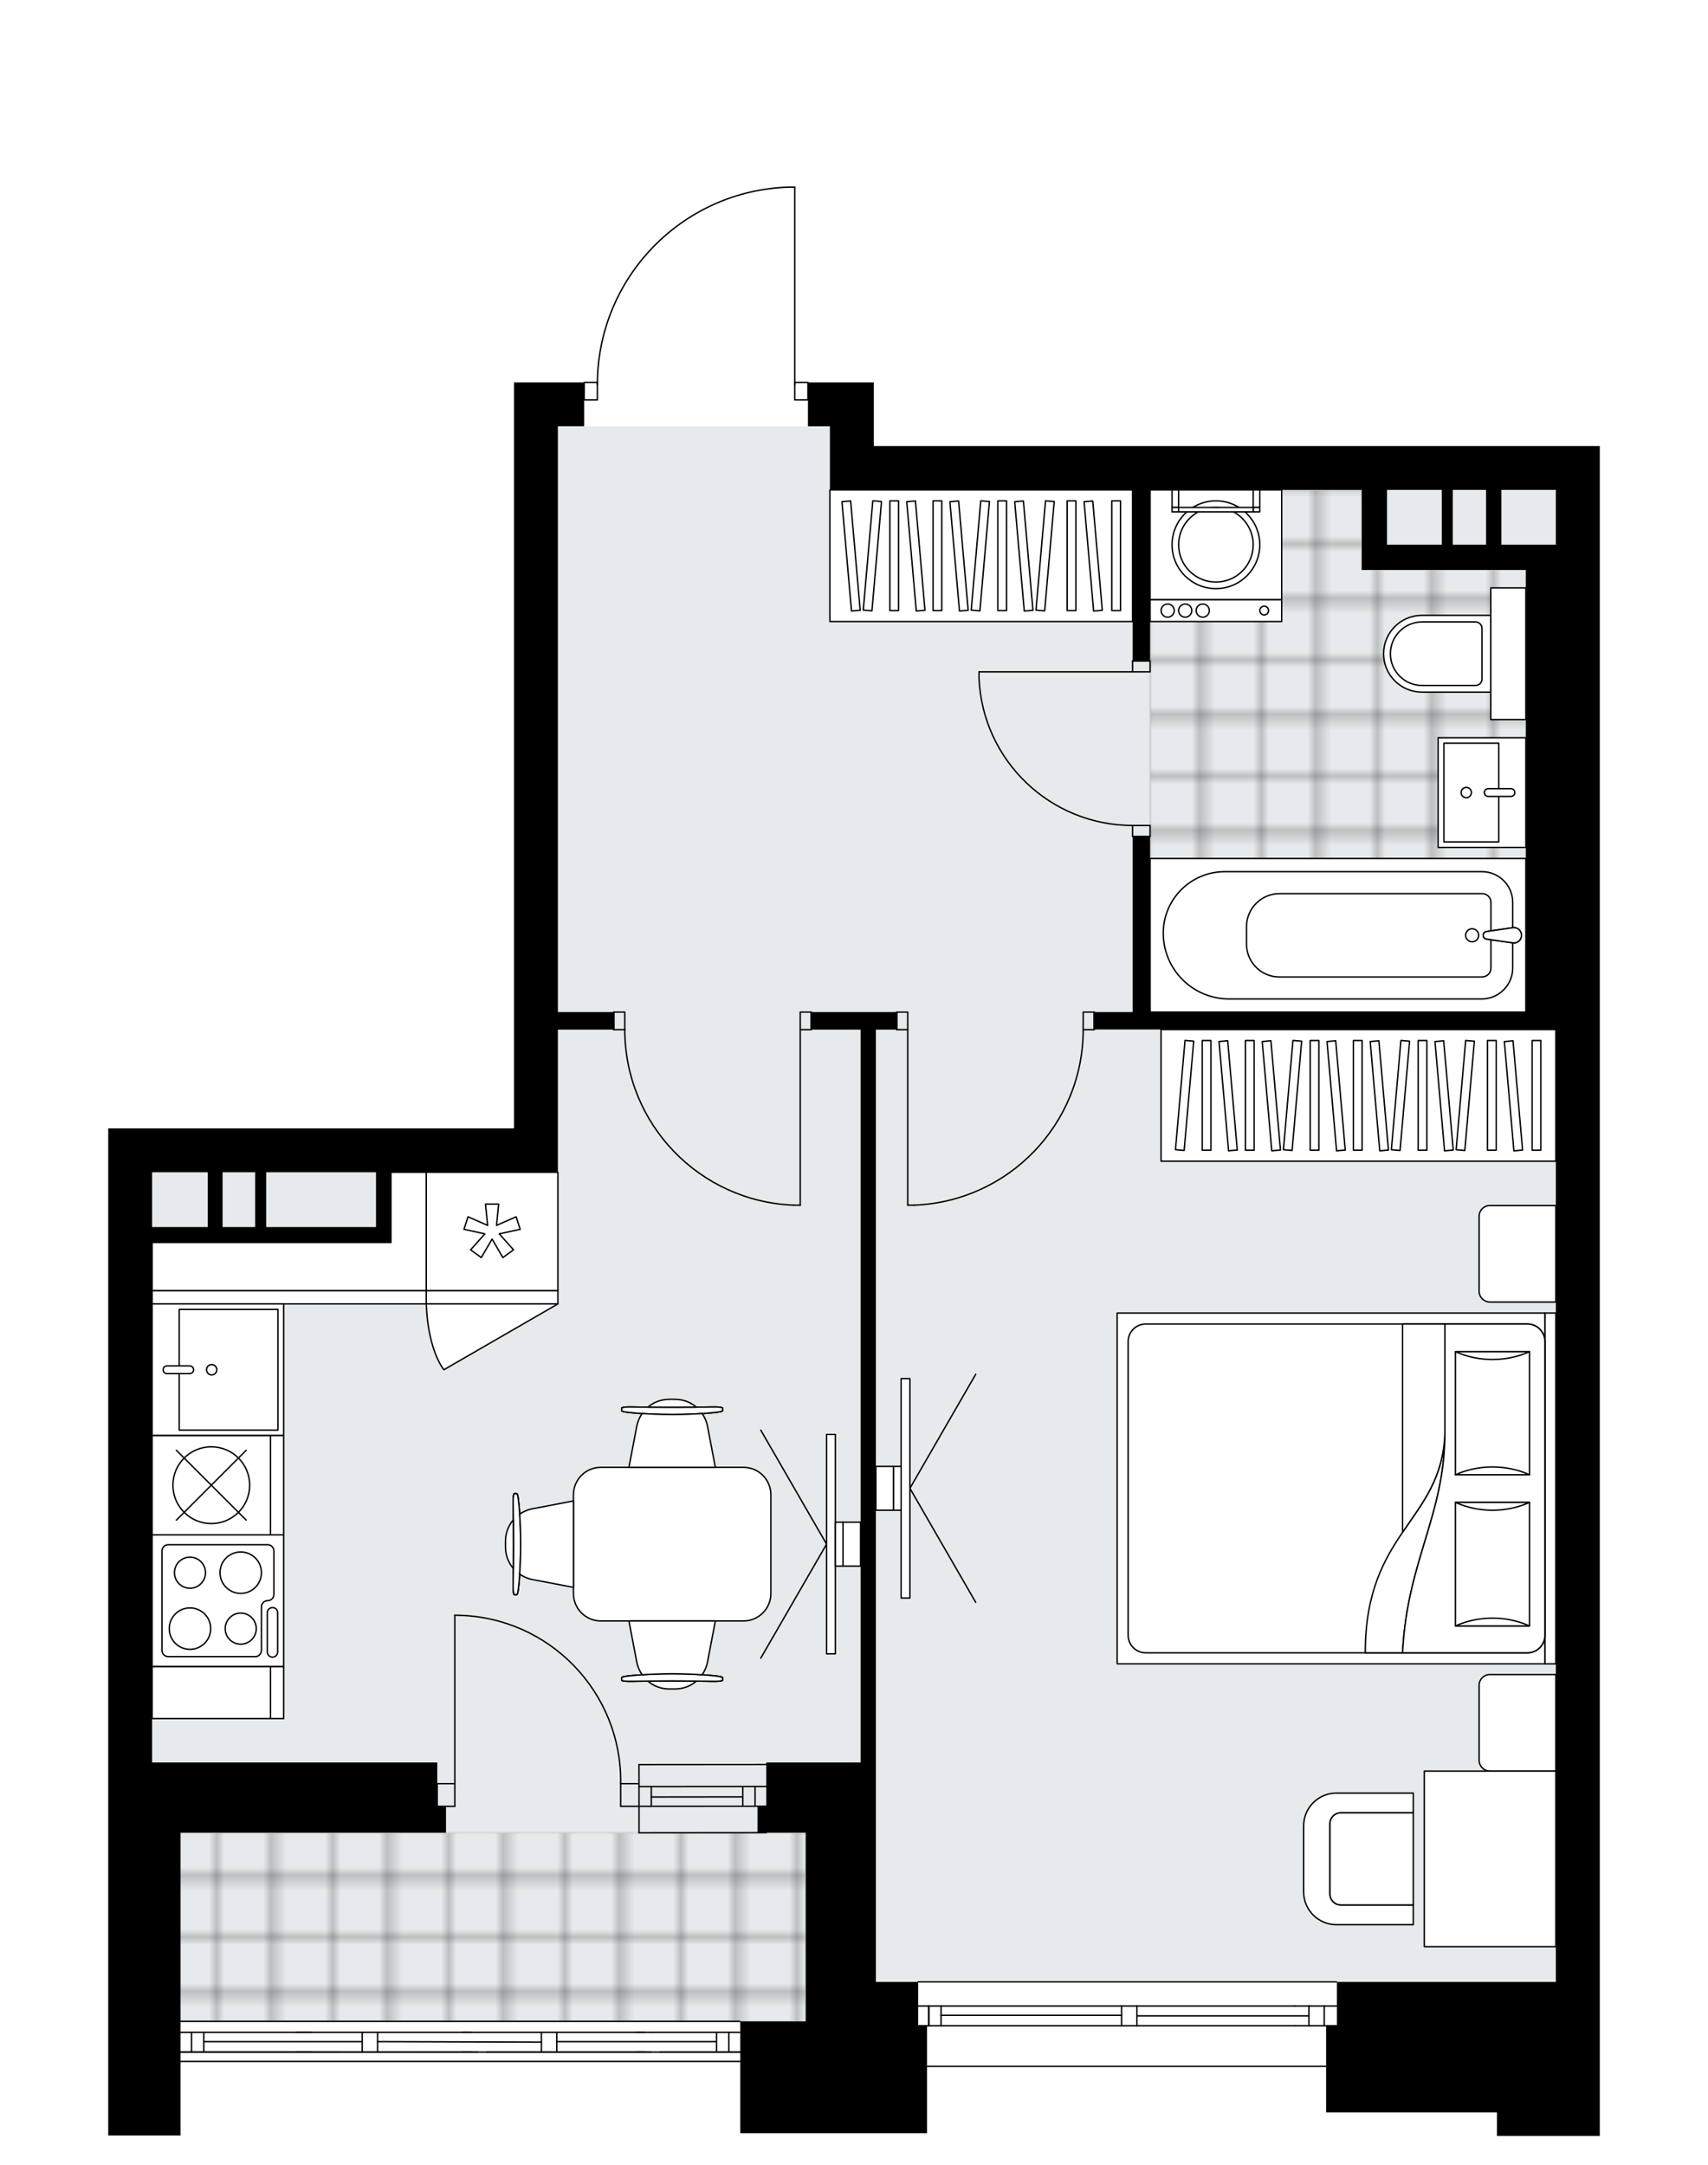
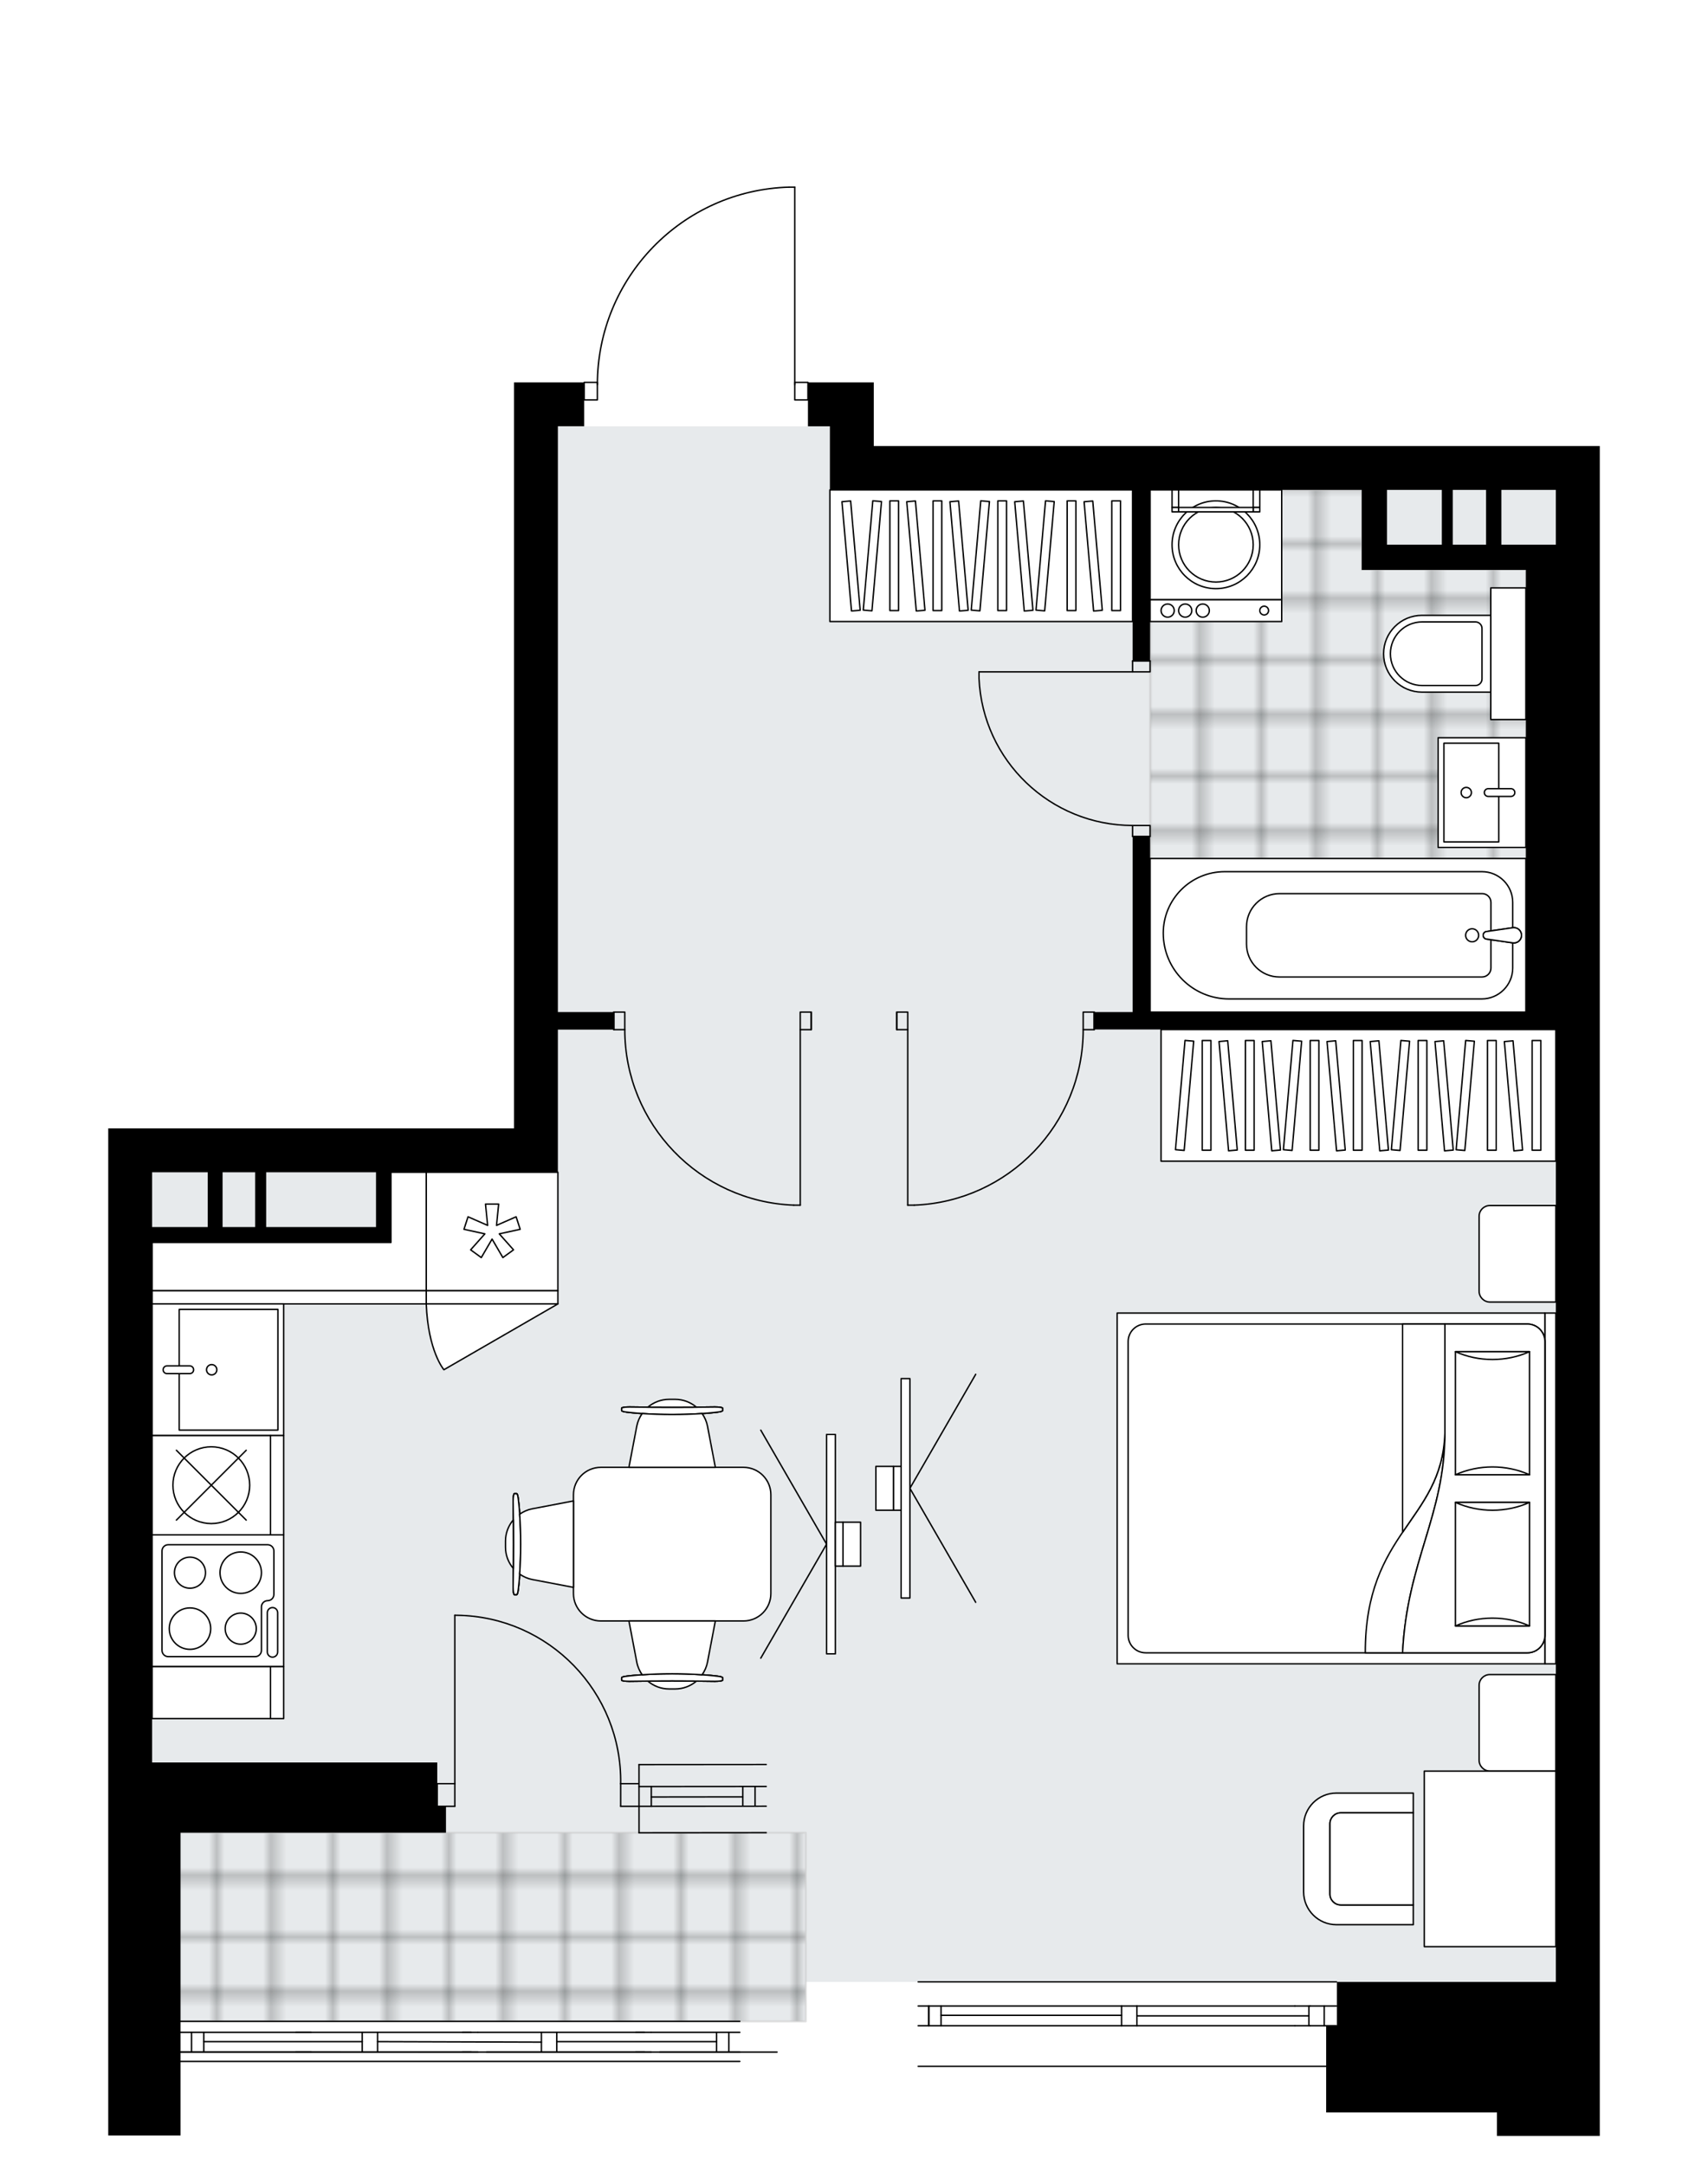
<svg xmlns="http://www.w3.org/2000/svg" xmlns:xlink="http://www.w3.org/1999/xlink" height="2000px" id="Layer_1" style="enable-background:new 0 0 1578.06 2000;" version="1.1" viewBox="0 0 1578.06 2000" width="1578.06px" x="0px" y="0px" xml:space="preserve">
  <style type="text/css">
	.st0{fill:none;}
	.st1{opacity:0.5;fill:none;stroke:#121617;stroke-width:0.4;stroke-miterlimit:10;}
	.st2{fill:#FFFFFF;}
	.st3{fill:#E7EAEC;}
	
		.st4{fill:url(#SVGID_1_);stroke:#C8C8C8;stroke-width:2;stroke-linecap:round;stroke-linejoin:round;stroke-miterlimit:10;stroke-opacity:0.5;}
	
		.st5{fill:url(#SVGID_00000054951011694965155570000008876091078726662048_);stroke:#C8C8C8;stroke-width:2;stroke-linecap:round;stroke-linejoin:round;stroke-miterlimit:10;stroke-opacity:0.5;}
	.st6{fill:none;stroke:#000000;stroke-width:1.3;stroke-linecap:round;stroke-linejoin:round;stroke-miterlimit:10;}
	.st7{fill:#FFFFFF;stroke:#000000;stroke-width:1.3;stroke-linecap:round;stroke-linejoin:round;stroke-miterlimit:10;}
	.st8{font-family: 'Arial-BoldMT','Arial'; font-weight:bold;}
	.st9{font-size:107.238px;}
	.st10{font-size:89.365px;}
	.st11{font-family: 'ArialMT','Arial';}
	.st12{font-size:40px;}
</style>
  <pattern height="14.57" id="New_Pattern_Swatch_3" patternUnits="userSpaceOnUse" style="overflow:visible;" viewBox="7.49 -22.06 14.57 14.57" width="14.57" x="2532.53" y="-2153.23">
    <g>
      <rect class="st0" height="14.57" width="14.57" x="7.49" y="-22.06" />
      <g>
        <rect class="st1" height="7.29" width="7.29" x="14.77" y="-7.49" />
      </g>
      <g>
        <rect class="st1" height="7.29" width="7.29" x="0.2" y="-7.49" />
      </g>
      <g>
        <rect class="st1" height="7.29" width="7.29" x="22.06" y="-14.77" />
      </g>
      <g>
        <rect class="st1" height="7.29" width="7.29" x="7.49" y="-14.77" />
        <rect class="st1" height="7.29" width="7.29" x="14.77" y="-22.06" />
      </g>
      <g>
        <rect class="st1" height="7.29" width="7.29" x="0.2" y="-22.06" />
      </g>
      <g>
        <rect class="st1" height="7.29" width="7.29" x="22.06" y="-29.35" />
      </g>
      <g>
        <rect class="st1" height="7.29" width="7.29" x="7.49" y="-29.35" />
      </g>
    </g>
  </pattern>
  <path class="st2" d="M1478.06,411.96v1215.97v202.71v36.45  v10.04v95.74h-95.01v-21.66h-157.81v-41.95H856.48v61.1H683.95v-61.8v-4.03c-0.12,0.1-0.26,0.17-0.43,0.17h-516.7v67.77H100v-75.8  v-1.06v-0.26v-202.57v-24.3v-40.54v-585.67h40.54h334.36V353.19h40.54h23.67v0c0-0.36,0.29-0.65,0.65-0.65h11.54  c0.68-46.89,18.97-91.14,51.71-124.86c33.36-34.36,78.1-54.07,125.97-55.48c0,0,0.01,0,0.01,0c0,0,0.01,0,0.01,0l5.31,0  c0.36,0,0.65,0.29,0.65,0.65l0,179.69l11.51,0c0.36,0,0.65,0.29,0.65,0.65h19.62h40.54v58.76h630.17H1478.06z" id="background" />
  <g id="floor">
    <polygon class="st3" points="766.74,452.56 766.74,393.78 515.45,393.78 515.45,1082.78 140.52,1082.78 140.52,1692.81    140.52,1692.81 140.52,1867.09 744.42,1867.09 744.42,1830.63 1437.5,1830.63 1437.5,1198.32 1437.5,1089.7 1437.5,452.56  " />
    <pattern id="SVGID_1_" patternTransform="matrix(7.149 0 0 7.149 61609.352 27530.928)" xlink:href="#New_Pattern_Swatch_3">
	</pattern>
    <rect class="st4" height="174.28" width="579.3" x="165.12" y="1692.81" />
    <pattern id="SVGID_00000173841799710278893620000005204359974636589501_" patternTransform="matrix(7.149 0 0 7.149 61609.352 27530.928)" xlink:href="#New_Pattern_Swatch_3">
	</pattern>
    <polygon points="   1258.16,526.02 1258.16,452.57 1062.61,452.57 1062.61,934.88 1409.79,934.88 1409.79,526.02  " style="fill:url(#SVGID_00000173841799710278893620000005204359974636589501_);stroke:#C8C8C8;stroke-width:2;stroke-linecap:round;stroke-linejoin:round;stroke-miterlimit:10;stroke-opacity:0.5;" />
    <g id="LINE_00000127021847622210038010000005624392062105823399_">
      <line class="st6" x1="590.4" x2="707.92" y1="1650.18" y2="1650.08" />
    </g>
    <g id="LINE_00000109012529552673760160000006984644875991521446_">
      <line class="st6" x1="590.4" x2="707.92" y1="1668.42" y2="1668.32" />
    </g>
    <g id="LINE_00000088827112296450815970000008604670276086873479_">
      <line class="st6" x1="601.75" x2="686.29" y1="1659.8" y2="1659.7" />
    </g>
    <g id="LINE_00000020375097331681499500000016334976224612102274_">
      <line class="st6" x1="697.64" x2="697.64" y1="1650.08" y2="1668.32" />
    </g>
    <g id="LINE_00000124152706582090556800000006524359629417529737_">
      <line class="st6" x1="601.75" x2="601.75" y1="1650.18" y2="1668.42" />
    </g>
    <g id="LINE_00000139275471515196155680000012202463482306217915_">
      <line class="st6" x1="590.4" x2="707.92" y1="1629.92" y2="1629.81" />
    </g>
    <g id="LINE_00000112612807497038785590000005047708776594271934_">
      <line class="st6" x1="707.94" x2="590.43" y1="1692.76" y2="1692.87" />
    </g>
    <g id="LINE_00000039109421609585783260000014384895802745018001_">
      <line class="st6" x1="686.29" x2="686.29" y1="1650.06" y2="1668.3" />
    </g>
    <g id="LINE_00000119114770046673149530000000309041815763312809_">
      <line class="st6" x1="590.4" x2="590.43" y1="1629.92" y2="1692.87" />
    </g>
    <g id="LINE_00000168106888930380487400000008571830963035360643_">
      <line class="st6" x1="848.35" x2="1234.74" y1="1830.57" y2="1830.57" />
    </g>
    <g id="LINE_00000103984703908010273520000018209742914400826255_">
      <line class="st6" x1="858.12" x2="858.12" y1="1852.86" y2="1871.1" />
    </g>
    <g id="LINE_00000065787148238334063050000004159658173119630999_">
      <line class="st6" x1="1036.24" x2="869.47" y1="1861.47" y2="1861.47" />
    </g>
    <g id="LINE_00000170256954813033582580000017293430907923338910_">
      <line class="st6" x1="858.12" x2="858.12" y1="1852.86" y2="1871.1" />
    </g>
    <g id="LINE_00000160148264708039416650000002754529633807014026_">
      <line class="st6" x1="869.47" x2="869.47" y1="1871.1" y2="1852.86" />
    </g>
    <g id="LINE_00000096059104267829359660000016575731526620198041_">
      <line class="st6" x1="1050.42" x2="1050.42" y1="1852.86" y2="1871.1" />
    </g>
    <g id="LINE_00000106145838568070588070000007017969242568088973_">
      <line class="st6" x1="1050.42" x2="1036.24" y1="1871.1" y2="1871.1" />
    </g>
    <g id="LINE_00000008117574411634588400000016896962799592060559_">
      <line class="st6" x1="1036.24" x2="1036.24" y1="1871.1" y2="1852.86" />
    </g>
    <g id="LINE_00000040549596070742013510000006647724013122598332_">
      <line class="st6" x1="1036.24" x2="1050.42" y1="1852.86" y2="1852.86" />
    </g>
    <g id="LINE_00000083810196769553922150000016130584556852675482_">
      <line class="st6" x1="1234.74" x2="848.35" y1="1908.59" y2="1908.59" />
    </g>
    <g id="LINE_00000096037725422031251540000008664943390964241033_">
      <line class="st6" x1="1223.49" x2="1223.49" y1="1852.86" y2="1871.1" />
    </g>
    <g id="LINE_00000069385219463650400250000005647599706907623863_">
      <line class="st6" x1="1210.52" x2="1196.34" y1="1871.1" y2="1871.1" />
    </g>
    <g id="LINE_00000125580475073183841840000014332062129419979958_">
      <line class="st6" x1="1209.3" x2="1209.3" y1="1871.1" y2="1852.86" />
    </g>
    <g id="LINE_00000132804598205918562720000013628705187140011432_">
      <line class="st6" x1="1196.34" x2="1210.52" y1="1852.86" y2="1852.86" />
    </g>
    <g id="LINE_00000129171796724839385810000017438489015079026355_">
      <line class="st6" x1="1209.3" x2="1050.42" y1="1861.98" y2="1861.98" />
    </g>
    <g id="LWPOLYLINE_00000131358934228747437330000000360458317043945907_">
      <line class="st6" x1="1210.52" x2="1234.74" y1="1852.86" y2="1852.86" />
    </g>
    <g id="LWPOLYLINE_00000063601341140740544120000005206184796822463617_">
      <line class="st6" x1="1196.34" x2="1050.42" y1="1852.86" y2="1852.86" />
    </g>
    <g id="LWPOLYLINE_00000034089708125515929390000011588520995690320805_">
      <line class="st6" x1="1036.24" x2="848.35" y1="1852.86" y2="1852.86" />
    </g>
    <g id="LWPOLYLINE_00000101069741425133584080000004271385837251937419_">
      <line class="st6" x1="1210.52" x2="1234.74" y1="1871.1" y2="1871.1" />
    </g>
    <g id="LWPOLYLINE_00000181055770254815317900000004967701120441047742_">
      <line class="st6" x1="1196.34" x2="1050.42" y1="1871.1" y2="1871.1" />
    </g>
    <g id="LWPOLYLINE_00000080892853312009641640000003627390603396602804_">
      <line class="st6" x1="1036.24" x2="848.35" y1="1871.1" y2="1871.1" />
    </g>
    <g id="LINE_00000075160017597467474870000010096170544992252330_">
      <line class="st6" x1="132.4" x2="683.52" y1="1867.03" y2="1867.03" />
    </g>
    <g id="LINE_00000030472633229666033730000011207838717101042321_">
      <line class="st6" x1="132.4" x2="683.52" y1="1904.03" y2="1904.03" />
    </g>
    <g id="LINE_00000173883824617587331940000002974852268889683853_">
      <line class="st6" x1="673.37" x2="673.37" y1="1877.16" y2="1895.4" />
    </g>
    <g id="LINE_00000179633511722411666200000016620207864792425347_">
      <line class="st6" x1="662.03" x2="514.4" y1="1885.77" y2="1885.77" />
    </g>
    <g id="LINE_00000021810832695839695860000002297346069788351376_">
      <line class="st6" x1="662.03" x2="662.03" y1="1895.4" y2="1877.16" />
    </g>
    <g id="LINE_00000114057804285531489520000001037143692075251897_">
      <line class="st6" x1="176.96" x2="176.96" y1="1877.16" y2="1895.4" />
    </g>
    <g id="LINE_00000142146298766888252950000008041015113399958656_">
      <line class="st6" x1="188.3" x2="188.3" y1="1895.4" y2="1877.16" />
    </g>
    <g id="LINE_00000148650280895686367170000016940716927834428561_">
      <line class="st6" x1="348.85" x2="348.85" y1="1877.16" y2="1895.4" />
    </g>
    <g id="LINE_00000127741755499437111530000004152765783659185585_">
      <line class="st6" x1="441.48" x2="427.3" y1="1895.4" y2="1895.4" />
    </g>
    <g id="LINE_00000020382238788469256260000009790094073864239261_">
      <line class="st6" x1="334.67" x2="334.67" y1="1895.4" y2="1877.16" />
    </g>
    <g id="LINE_00000033354918198799479140000013965192543152033438_">
      <line class="st6" x1="427.3" x2="441.48" y1="1877.16" y2="1877.16" />
    </g>
    <g id="LINE_00000157282909964284204900000005835753372375613865_">
      <line class="st6" x1="717.94" x2="166.82" y1="1895.4" y2="1895.4" />
    </g>
    <g id="LINE_00000160181566391018116880000002765658641561085321_">
      <line class="st6" x1="514.4" x2="514.4" y1="1877.16" y2="1895.4" />
    </g>
    <g id="LINE_00000094613608445035506380000013084573538421790893_">
      <line class="st6" x1="601.58" x2="587.4" y1="1895.4" y2="1895.4" />
    </g>
    <g id="LINE_00000070834670517916973990000003546951391871533992_">
      <line class="st6" x1="500.21" x2="500.21" y1="1895.4" y2="1877.16" />
    </g>
    <g id="LINE_00000135684064094453715810000009460914632682026659_">
      <line class="st6" x1="587.4" x2="601.58" y1="1877.16" y2="1877.16" />
    </g>
    <g id="LINE_00000029021151481583541920000013910308953464842670_">
      <line class="st6" x1="500.21" x2="348.85" y1="1886.25" y2="1885.77" />
    </g>
    <g id="LWPOLYLINE_00000041268669504123389870000005717093553981677708_">
      <line class="st6" x1="601.58" x2="683.52" y1="1877.16" y2="1877.16" />
    </g>
    <g id="LWPOLYLINE_00000053518825069365215710000003914566877319316144_">
      <line class="st6" x1="595.47" x2="441.48" y1="1877.16" y2="1877.16" />
    </g>
    <g id="LWPOLYLINE_00000121243018719642713220000010663914246031158154_">
      <line class="st6" x1="435.37" x2="166.82" y1="1877.16" y2="1877.16" />
    </g>
    <g id="LWPOLYLINE_00000113324321935425213660000009509890689714336419_">
      <line class="st6" x1="609.66" x2="683.52" y1="1895.4" y2="1895.4" />
    </g>
    <g id="LWPOLYLINE_00000129898284412222358740000004269566906662310280_">
      <line class="st6" x1="595.47" x2="449.56" y1="1895.4" y2="1895.4" />
    </g>
    <g id="LWPOLYLINE_00000179629495329838164330000005856090923814778247_">
      <line class="st6" x1="435.37" x2="166.82" y1="1895.4" y2="1895.39" />
    </g>
    <g id="LINE_00000170981210208845339640000003721805941297942401_">
      <line class="st6" x1="287.45" x2="273.27" y1="1895.4" y2="1895.4" />
    </g>
    <g id="LINE_00000166658414902083657420000015857367627473588653_">
      <line class="st6" x1="273.27" x2="287.45" y1="1877.16" y2="1877.16" />
    </g>
    <g id="LINE_00000129204254451188098740000015628961129866615471_">
      <line class="st6" x1="334.67" x2="188.3" y1="1885.77" y2="1885.77" />
    </g>
    <g id="LWPOLYLINE_00000106845161955272367270000010101525895685160118_">
      <rect class="st6" height="16.21" width="12.16" x="539.77" y="353.19" />
    </g>
    <g id="LWPOLYLINE_00000132792092970661750260000003170559771328948410_">
      <rect class="st6" height="16.21" width="12.16" x="734.32" y="353.19" />
    </g>
    <g id="LWPOLYLINE_00000054226951151245847230000013593946861090625688_">
      <path class="st6" d="M729.01,172.85c-98.63,2.92-177.08,83.71-177.08,182.39" />
    </g>
    <g id="LINE_00000075127092665829947330000002695642325450622389_">
      <line class="st6" x1="734.32" x2="734.32" y1="355.24" y2="172.85" />
    </g>
    <g id="LINE_00000138532848355188466590000006415441875793270152_">
      <line class="st6" x1="734.32" x2="729.01" y1="172.85" y2="172.85" />
    </g>
    <g id="LWPOLYLINE_00000103254023128219680710000008052932753957216140_">
      <rect class="st6" height="10.13" width="16.21" x="1046.4" y="610.47" />
    </g>
    <g id="LWPOLYLINE_00000113352025932071384640000006209208457365801393_">
      <rect class="st6" height="10.13" width="16.21" x="1046.4" y="762.46" />
    </g>
    <g id="LINE_00000067225718294541935380000008127603814259367554_">
      <line class="st6" x1="1046.4" x2="1062.61" y1="610.47" y2="610.47" />
    </g>
    <g id="LINE_00000137114001992378395520000010656315580550109091_">
      <line class="st6" x1="1046.4" x2="1062.61" y1="772.6" y2="772.6" />
    </g>
    <g id="LINE_00000096746187727520549180000009999254487059635111_">
      <line class="st6" x1="1046.4" x2="904.54" y1="620.6" y2="620.6" />
    </g>
    <g id="ARC_00000164516208088586851660000007237647732982446733_">
      <path class="st6" d="M1046.4,762.46c-75.98-0.05-138.48-59.87-141.86-135.78" />
    </g>
    <g id="LINE_00000125586334795925745280000009674500502657359511_">
      <line class="st6" x1="904.54" x2="904.54" y1="620.6" y2="626.68" />
    </g>
    <g id="LWPOLYLINE_00000121977680025755735980000010422837993771660437_">
      <rect class="st6" height="16.21" width="10.13" x="828.54" y="934.82" />
    </g>
    <g id="LWPOLYLINE_00000178891459610477475970000007149573128046877854_">
      <rect class="st6" height="16.21" width="10.13" x="1000.8" y="934.82" />
    </g>
    <g id="LINE_00000085248022885277829920000016634096270455245977_">
      <line class="st6" x1="828.54" x2="828.54" y1="951.03" y2="934.82" />
    </g>
    <g id="LINE_00000152957875738586081630000005909711971339587767_">
      <line class="st6" x1="1010.93" x2="1010.93" y1="951.03" y2="934.82" />
    </g>
    <g id="LINE_00000178889619867916493970000014514333957177959584_">
      <line class="st6" x1="838.67" x2="838.67" y1="951.03" y2="1113.15" />
    </g>
    <g id="LINE_00000170260982273238645530000017343755211879060409_">
      <line class="st6" x1="844.75" x2="838.67" y1="1113.15" y2="1113.15" />
    </g>
    <g id="ARC_00000129900994643106498680000001235954980586580368_">
      <path class="st6" d="M1000.8,951.03c-0.05,87.17-68.94,158.75-156.05,162.12" />
    </g>
    <g id="LWPOLYLINE_00000088131798870832434530000002471382424705977003_">
      <rect class="st6" height="16.21" width="10.13" x="739.37" y="934.81" />
    </g>
    <g id="LWPOLYLINE_00000161611885621204673130000002342477330596018093_">
      <rect class="st6" height="16.21" width="10.13" x="567.11" y="934.81" />
    </g>
    <g id="LINE_00000134251997978050687590000014505905018516337589_">
      <line class="st6" x1="749.5" x2="749.5" y1="951.03" y2="934.81" />
    </g>
    <g id="LINE_00000158003925502005421900000006911040686055105926_">
      <line class="st6" x1="567.11" x2="567.11" y1="951.02" y2="934.81" />
    </g>
    <g id="LINE_00000005971347654749439610000014350706803035299968_">
      <line class="st6" x1="739.37" x2="739.37" y1="951.03" y2="1113.15" />
    </g>
    <g id="LINE_00000005252257457291135300000014436902179774210477_">
      <line class="st6" x1="733.29" x2="739.37" y1="1113.15" y2="1113.15" />
    </g>
    <g id="ARC_00000072997423854282293890000015296638601853332628_">
      <path class="st6" d="M733.29,1113.15c-87.11-3.38-156-74.95-156.04-162.13" />
    </g>
    <g id="ARC_00000051364260599291424490000000186718936338385308_">
      <path class="st6" d="M573.46,1647.52c1.27-84.64-66.32-154.28-150.96-155.55c-0.76-0.01-1.52-0.02-2.28-0.02" />
    </g>
    <g id="LINE_00000091012389904012431930000002787947628822216881_">
      <line class="st6" x1="420.21" x2="420.21" y1="1647.52" y2="1491.95" />
    </g>
    <g id="LINE_00000008144078017729484170000014711750998138388117_">
      <line class="st6" x1="589.71" x2="573.46" y1="1647.52" y2="1647.52" />
    </g>
    <g id="LINE_00000082367481666157494850000010643477112680791473_">
      <line class="st6" x1="573.46" x2="573.46" y1="1647.52" y2="1668.42" />
    </g>
    <g id="LINE_00000008870781775687660800000018137980117184267667_">
      <line class="st6" x1="573.46" x2="589.71" y1="1668.42" y2="1668.42" />
    </g>
    <g id="LINE_00000031915332417723830190000015243549084266176905_">
      <line class="st6" x1="403.96" x2="420.21" y1="1668.42" y2="1668.42" />
    </g>
    <g id="LINE_00000012452942414335073800000009777055895688370872_">
      <line class="st6" x1="420.21" x2="420.21" y1="1668.42" y2="1647.52" />
    </g>
    <g id="LINE_00000031905146806396339970000000822282413752702632_">
      <line class="st6" x1="420.21" x2="403.96" y1="1647.52" y2="1647.52" />
    </g>
    <g id="LINE_00000039838232508827550970000012431096888707457167_">
      <line class="st6" x1="403.96" x2="403.96" y1="1668.42" y2="1647.52" />
    </g>
-     <polygon points="848.36,1830.63 809.27,1830.63 809.27,1627.92 809.27,951.01 828.55,951.01 828.55,934.76 749.51,934.76    749.51,951.01 795.14,951.01 795.14,1627.92 744.43,1627.92 707.98,1627.92 707.98,1668.46 699.86,1668.46 699.86,1692.76    744.43,1692.76 744.43,1830.63 744.43,1867.07 683.95,1867.07 683.95,1908.54 683.95,1970.34 856.48,1970.34 856.48,1908.54    856.48,1871.04 848.36,1871.04  " />
    <path d="M515.45,934.76V393.73h24.3v-40.54h-24.3h-40.54v689.06H140.54H100v585.67l0,0v40.54v24.3v202.57v0.26v1.06v75.8h66.82   v-77.12l0,0v-202.57h245.23v-24.3h-8.06v-40.54H140.54v-480.29h206.67l0.2-0.52v0.52h13.8v-64.84h113.7h40.54V951.01h51.63v-16.24   H515.45z M191.91,1133.37h-51.37v-50.58h51.37V1133.37z M235.75,1133.37h-30.11v-50.58h30.11V1133.37z M245.92,1133.37v-50.58   h101.48v50.58H245.92z" />
    <path d="M807.29,411.96v-58.76h-40.54h-20.27v40.54h20.27v18.22v40.54h279.69v157.94h16.18V452.5h195.51v50.58v14.13v9.24h151.67   v408.32h-347.17V772.6h-16.18v162.16h-35.52v16.11h426.54v879.75h-202.31v40.94h-9.9v79.63h157.81v21.66h95.01v-95.74v-10.04   v-36.45v-202.71V411.96h-40.61H807.29z M1332.14,503.07h-50.64V452.5h50.64V503.07z M1373.01,503.07h-30.77V452.5h30.77V503.07z    M1437.46,503.07h-50.31V452.5h50.31V503.07z" />
  </g>
  <g id="mebel">
    <g>
      <rect class="st7" height="109.43" transform="matrix(1.051415e-10 -1 1 1.051415e-10 -1368.08 1758.548)" width="48.12" x="171.17" y="1508.6" />
      <rect class="st7" height="12.16" transform="matrix(1.051415e-10 -1 1 1.051415e-10 -1307.284 1819.345)" width="48.12" x="231.97" y="1557.23" />
    </g>
    <g>
      <polygon class="st7" points="140.52,1192.2 393.84,1192.2 393.84,1082.77 361.2,1082.77 361.2,1147.62 140.52,1147.62   " />
      <rect class="st7" height="12.16" width="253.32" x="140.52" y="1192.2" />
    </g>
    <g>
      <g>
        <g id="LINE_00000066493883850097691700000010137920681966762387_">
          <line class="st7" x1="763.69" x2="702.89" y1="1426.27" y2="1531.57" />
        </g>
        <g id="LINE_00000127007504025890454110000006378426288551294607_">
          <line class="st7" x1="763.69" x2="702.89" y1="1426.27" y2="1320.96" />
        </g>
      </g>
      <rect class="st7" height="202.66" width="8.11" x="763.69" y="1324.94" />
      <rect class="st7" height="40.53" transform="matrix(-1 -1.224647e-16 1.224647e-16 -1 1550.683 2852.535)" width="7.09" x="771.79" y="1406" />
      <rect class="st7" height="40.53" width="16.21" x="778.89" y="1406" />
    </g>
    <g>
      <g>
        <g id="LINE_00000166634260988529705070000017910664337036515743_">
          <line class="st7" x1="840.68" x2="901.47" y1="1374.69" y2="1269.39" />
        </g>
        <g id="LINE_00000031889687032654033900000005315432135202800539_">
          <line class="st7" x1="840.68" x2="901.47" y1="1374.69" y2="1479.99" />
        </g>
      </g>
      <rect class="st7" height="202.66" transform="matrix(-1 -1.224647e-16 1.224647e-16 -1 1673.249 2749.378)" width="8.11" x="832.57" y="1273.36" />
      <rect class="st7" height="40.53" width="7.09" x="825.48" y="1354.42" />
      <rect class="st7" height="40.53" transform="matrix(-1 -1.224647e-16 1.224647e-16 -1 1634.744 2749.378)" width="16.21" x="809.27" y="1354.42" />
    </g>
    <g>
      <rect class="st7" height="364.78" transform="matrix(1.449887e-10 -1 1 1.449887e-10 243.361 2266.854)" width="121.59" x="1194.31" y="829.36" />
      <g>
        <rect class="st7" height="8.05" transform="matrix(1.366925e-10 -1 1 1.366925e-10 103.034 2126.527)" width="101.33" x="1064.12" y="1007.72" />
        <rect class="st7" height="8.05" transform="matrix(1.368808e-10 -1 1 1.368808e-10 142.935 2166.427)" width="101.33" x="1104.02" y="1007.72" />
        <rect class="st7" height="8.05" transform="matrix(1.366925e-10 -1 1 1.366925e-10 202.785 2226.278)" width="101.33" x="1163.87" y="1007.72" />
        <rect class="st7" height="8.05" transform="matrix(1.305712e-10 -1 1 1.305712e-10 242.685 2266.178)" width="101.33" x="1203.77" y="1007.72" />
        <rect class="st7" height="8.05" transform="matrix(1.304628e-10 -1 1 1.304628e-10 302.535 2326.028)" width="101.33" x="1263.62" y="1007.72" />
        <rect class="st7" height="8.05" transform="matrix(0.087 -0.996 0.996 0.087 -8.486 2014.232)" width="101.33" x="1044.17" y="1007.72" />
        <rect class="st7" height="8.05" transform="matrix(0.087 -0.996 0.996 0.087 82.57 2113.602)" width="101.33" x="1143.92" y="1007.72" />
        <rect class="st7" height="8.05" transform="matrix(0.087 -0.996 0.996 0.087 173.626 2212.973)" width="101.33" x="1243.67" y="1007.72" />
        <rect class="st7" height="8.05" transform="matrix(-0.087 -0.996 0.996 -0.087 225.733 2230.339)" width="101.33" x="1084.07" y="1007.72" />
        <rect class="st7" height="8.05" transform="matrix(-0.087 -0.996 0.996 -0.087 269.11 2270.087)" width="101.33" x="1123.97" y="1007.72" />
        <rect class="st7" height="8.05" transform="matrix(-0.087 -0.996 0.996 -0.087 334.177 2329.71)" width="101.33" x="1183.82" y="1007.72" />
        <rect class="st7" height="8.05" transform="matrix(-0.087 -0.996 0.996 -0.087 377.555 2369.458)" width="101.33" x="1223.72" y="1007.72" />
        <rect class="st7" height="8.05" transform="matrix(0.087 -0.996 0.996 0.087 228.26 2272.595)" width="101.33" x="1303.52" y="1007.72" />
        <rect class="st7" height="8.05" transform="matrix(-0.087 -0.996 0.996 -0.087 442.621 2429.08)" width="101.33" x="1283.57" y="1007.72" />
        <rect class="st7" height="8.05" transform="matrix(1.368808e-10 -1 1 1.368808e-10 366.605 2390.098)" width="101.33" x="1327.69" y="1007.72" />
        <rect class="st7" height="8.05" transform="matrix(1.305712e-10 -1 1 1.305712e-10 407.849 2431.342)" width="101.33" x="1368.93" y="1007.72" />
        <rect class="st7" height="8.05" transform="matrix(-0.087 -0.996 0.996 -0.087 512.275 2492.907)" width="101.33" x="1347.64" y="1007.72" />
      </g>
    </g>
    <g>
      <rect class="st7" height="279.66" transform="matrix(1.397230e-10 -1 1 1.397230e-10 393.275 1419.873)" width="121.59" x="845.78" y="373.47" />
      <g>
        <rect class="st7" height="8.05" transform="matrix(1.366925e-10 -1 1 1.366925e-10 312.894 1339.491)" width="101.33" x="775.53" y="509.27" />
        <rect class="st7" height="8.05" transform="matrix(1.304628e-10 -1 1 1.304628e-10 352.794 1379.391)" width="101.33" x="815.43" y="509.27" />
        <rect class="st7" height="8.05" transform="matrix(1.302656e-10 -1 1 1.302656e-10 412.644 1439.241)" width="101.33" x="875.28" y="509.27" />
        <rect class="st7" height="8.05" transform="matrix(0.087 -0.996 0.996 0.087 224.628 1271.736)" width="101.33" x="755.58" y="509.27" />
        <rect class="st7" height="8.05" transform="matrix(0.087 -0.996 0.996 0.087 315.685 1371.107)" width="101.33" x="855.33" y="509.27" />
        <rect class="st7" height="8.05" transform="matrix(-0.087 -0.996 0.996 -0.087 343.476 1341.336)" width="101.33" x="735.63" y="509.27" />
        <rect class="st7" height="8.05" transform="matrix(-0.087 -0.996 0.996 -0.087 408.543 1400.958)" width="101.33" x="795.48" y="509.27" />
        <rect class="st7" height="8.05" transform="matrix(-0.087 -0.996 0.996 -0.087 451.921 1440.706)" width="101.33" x="835.38" y="509.27" />
        <rect class="st7" height="8.05" transform="matrix(0.087 -0.996 0.996 0.087 370.318 1430.729)" width="101.33" x="915.18" y="509.27" />
        <rect class="st7" height="8.05" transform="matrix(-0.087 -0.996 0.996 -0.087 516.987 1500.329)" width="101.33" x="895.23" y="509.27" />
        <rect class="st7" height="8.05" transform="matrix(1.365841e-10 -1 1 1.365841e-10 476.714 1503.311)" width="101.33" x="939.35" y="509.27" />
        <rect class="st7" height="8.05" transform="matrix(1.365841e-10 -1 1 1.365841e-10 517.958 1544.555)" width="101.33" x="980.59" y="509.27" />
        <rect class="st7" height="8.05" transform="matrix(-0.087 -0.996 0.996 -0.087 586.641 1564.155)" width="101.33" x="959.3" y="509.27" />
      </g>
    </g>
    <g>
      <path class="st7" d="M1366.57,1123.45v69.09c0,5.6,4.54,10.13,10.13,10.13h60.8v-89.17h-60.99    C1371.02,1113.51,1366.57,1117.96,1366.57,1123.45z" />
      <path class="st7" d="M1366.57,1556.67v69.09c0,5.6,4.54,10.13,10.13,10.13h60.8v-89.17h-60.99    C1371.02,1546.73,1366.57,1551.18,1366.57,1556.67z" />
      <g>
        <rect class="st7" height="10.13" transform="matrix(-1.836970e-16 1 -1 -1.836970e-16 2807.225 -57.636)" width="323.97" x="1270.45" y="1369.73" />
        <rect class="st7" height="395.18" transform="matrix(-1.836970e-16 1 -1 -1.836970e-16 2604.57 145.019)" width="323.97" x="1067.79" y="1177.21" />
        <path class="st7" d="M1427.36,1239.15v271.28c0,8.95-7.26,16.21-16.21,16.21h-352.62c-8.95,0-16.21-7.26-16.21-16.21v-271.28     c0-8.95,7.26-16.21,16.21-16.21h352.62C1420.11,1222.94,1427.36,1230.2,1427.36,1239.15z" />
        <path class="st7" d="M1295.88,1526.65c4.15-84.73,39.07-126.73,39.09-203.03c-2.76,81.64-73.7,90.35-73.55,203.03     L1295.88,1526.65z" />
        <g>
          <path class="st7" d="M1295.88,1526.65c4.15-84.73,39.07-126.73,39.09-203.03l0-100.68h76.18c8.95,0,16.21,7.26,16.21,16.21      v271.28c0,8.95-7.26,16.21-16.21,16.21L1295.88,1526.65L1295.88,1526.65z" />
        </g>
        <rect class="st7" height="68.43" transform="matrix(-1.836970e-16 1 -1 -1.836970e-16 2684.252 -73.61)" width="113.69" x="1322.09" y="1271.11" />
        <path class="st7" d="M1344.72,1362.17c21.5-9.63,46.94-9.63,68.43,0H1344.72z" />
        <path class="st7" d="M1413.15,1248.48c-21.5,9.63-46.94,9.63-68.43,0L1413.15,1248.48z" />
        <rect class="st7" height="68.43" transform="matrix(-1.836970e-16 1 -1 -1.836970e-16 2823.695 65.833)" width="114.13" x="1321.87" y="1410.55" />
        <path class="st7" d="M1344.72,1501.83c21.5-9.67,46.94-9.67,68.43,0H1344.72z" />
        <path class="st7" d="M1413.15,1387.7c-21.5,9.67-46.94,9.67-68.43,0H1413.15z" />
        <g>
          <path class="st7" d="M1334.97,1323.62v-100.68h-39.09v192.37C1314.33,1388.06,1333.56,1365.37,1334.97,1323.62z" />
        </g>
      </g>
    </g>
    <g>
      <path class="st7" d="M686.89,1497.22H555.16c-13.99,0-25.33-11.34-25.33-25.33v-91.25c0-13.99,11.34-25.33,25.33-25.33h131.73    c13.99,0,25.33,11.34,25.33,25.33v91.25C712.22,1485.88,700.88,1497.22,686.89,1497.22z" />
      <g>
        <g id="LINE_00000028320976071192863310000011551788070587210650_">
          <path class="st7" d="M663.14,1304.27c-24.53,3.08-59.74,3.08-84.27,0c-2.83-0.36-4.48-0.89-4.48-1.45v-0.14v-2      c0-0.6,3.18-1.09,7.09-1.09c26.28,0.42,52.76,0.42,79.04,0c3.92,0,7.09,0.49,7.09,1.09v2v0.14      C667.61,1303.38,665.97,1303.91,663.14,1304.27z" />
        </g>
        <g id="LINE_00000008107995379165720700000013142572028182507434_">
          <path class="st7" d="M663.14,1304.27c-24.53,3.08-59.74,3.08-84.27,0c-2.83-0.36-4.48-0.89-4.48-1.45v-0.14v-2      c0-0.6,3.18-1.09,7.09-1.09c26.28,0.42,52.76,0.42,79.04,0c3.92,0,7.09,0.49,7.09,1.09v2v0.14      C667.61,1303.38,665.97,1303.91,663.14,1304.27z" />
        </g>
        <g id="LINE_00000132089972040328584910000008671874965873520551_">
          <path class="st7" d="M663.14,1304.27c-24.53,3.08-59.74,3.08-84.27,0c-2.83-0.36-4.48-0.89-4.48-1.45v-0.14v-2      c0-0.6,3.18-1.09,7.09-1.09c26.28,0.42,52.76,0.42,79.04,0c3.92,0,7.09,0.49,7.09,1.09v2v0.14      C667.61,1303.38,665.97,1303.91,663.14,1304.27z" />
        </g>
        <path class="st7" d="M643.4,1299.72c-5.33-4.51-12.2-7.2-19.61-7.2h-5.59c-7.41,0-14.27,2.69-19.61,7.2     C613.53,1299.85,628.47,1299.85,643.4,1299.72z" />
        <path class="st7" d="M660.92,1355.31l-7.27-38.1c-0.82-4.31-2.61-8.19-4.99-11.6c-17.58,1.24-37.74,1.24-55.32,0     c-2.38,3.42-4.17,7.3-4.99,11.6l-7.27,38.1H660.92z" />
      </g>
      <g>
        <g id="LINE_00000132068405198212780400000014595318670247802548_">
          <path class="st7" d="M478.79,1384.13c3.08,24.53,3.08,59.74,0,84.27c-0.36,2.83-0.89,4.48-1.45,4.48h-0.14h-2      c-0.6,0-1.09-3.18-1.09-7.09c0.42-26.28,0.42-52.76,0-79.04c0-3.92,0.49-7.09,1.09-7.09h2h0.14      C477.9,1379.66,478.43,1381.3,478.79,1384.13z" />
        </g>
        <g id="LINE_00000116215367759561244230000009738826914312468378_">
          <path class="st7" d="M478.79,1384.13c3.08,24.53,3.08,59.74,0,84.27c-0.36,2.83-0.89,4.48-1.45,4.48h-0.14h-2      c-0.6,0-1.09-3.18-1.09-7.09c0.42-26.28,0.42-52.76,0-79.04c0-3.92,0.49-7.09,1.09-7.09h2h0.14      C477.9,1379.66,478.43,1381.3,478.79,1384.13z" />
        </g>
        <g id="LINE_00000138574793528630086560000006470552660570512777_">
          <path class="st7" d="M478.79,1384.13c3.08,24.53,3.08,59.74,0,84.27c-0.36,2.83-0.89,4.48-1.45,4.48h-0.14h-2      c-0.6,0-1.09-3.18-1.09-7.09c0.42-26.28,0.42-52.76,0-79.04c0-3.92,0.49-7.09,1.09-7.09h2h0.14      C477.9,1379.66,478.43,1381.3,478.79,1384.13z" />
        </g>
        <path class="st7" d="M474.24,1403.87c-4.51,5.33-7.2,12.2-7.2,19.61v5.59c0,7.41,2.69,14.27,7.2,19.61     C474.37,1433.73,474.37,1418.8,474.24,1403.87z" />
        <path class="st7" d="M529.83,1386.35l-38.1,7.27c-4.31,0.82-8.19,2.61-11.6,4.99c1.24,17.58,1.24,37.74,0,55.32     c3.42,2.38,7.3,4.17,11.6,4.99l38.1,7.27V1386.35z" />
      </g>
      <g>
        <g id="LINE_00000023271631719386345090000016881491346004042370_">
          <path class="st7" d="M578.86,1548.27c24.53-3.08,59.74-3.08,84.27,0c2.83,0.36,4.48,0.89,4.48,1.45v0.14v2      c0,0.6-3.18,1.09-7.09,1.09c-26.28-0.42-52.76-0.42-79.04,0c-3.92,0-7.09-0.49-7.09-1.09v-2v-0.14      C574.39,1549.16,576.03,1548.62,578.86,1548.27z" />
        </g>
        <g id="LINE_00000099661501024784167000000013623270517526476195_">
          <path class="st7" d="M578.86,1548.27c24.53-3.08,59.74-3.08,84.27,0c2.83,0.36,4.48,0.89,4.48,1.45v0.14v2      c0,0.6-3.18,1.09-7.09,1.09c-26.28-0.42-52.76-0.42-79.04,0c-3.92,0-7.09-0.49-7.09-1.09v-2v-0.14      C574.39,1549.16,576.03,1548.62,578.86,1548.27z" />
        </g>
        <g id="LINE_00000054965232697747034520000003580946823756174755_">
          <path class="st7" d="M578.86,1548.27c24.53-3.08,59.74-3.08,84.27,0c2.83,0.36,4.48,0.89,4.48,1.45v0.14v2      c0,0.6-3.18,1.09-7.09,1.09c-26.28-0.42-52.76-0.42-79.04,0c-3.92,0-7.09-0.49-7.09-1.09v-2v-0.14      C574.39,1549.16,576.03,1548.62,578.86,1548.27z" />
        </g>
        <path class="st7" d="M598.6,1552.82c5.33,4.51,12.2,7.2,19.61,7.2h5.59c7.41,0,14.27-2.69,19.61-7.2     C628.47,1552.69,613.53,1552.69,598.6,1552.82z" />
        <path class="st7" d="M581.08,1497.22l7.27,38.1c0.82,4.31,2.61,8.19,4.99,11.6c17.58-1.24,37.74-1.24,55.32,0     c2.38-3.42,4.17-7.3,4.99-11.6l7.27-38.1H581.08z" />
      </g>
    </g>
    <g>
      <g>
        <g>
          <path class="st7" d="M1305.77,1759.52h-66.88c-5.6,0-10.13-4.54-10.13-10.13v-64.85c0-5.6,4.54-10.13,10.13-10.13h66.88v-18.24      h-70.95c-16.78,0-30.38,13.6-30.38,30.38v60.84c0,16.78,13.6,30.38,30.38,30.38h70.95V1759.52z" />
        </g>
        <path class="st7" d="M1228.76,1684.54v64.85c0,5.6,4.54,10.13,10.13,10.13h66.88v-85.12h-66.88     C1233.3,1674.4,1228.76,1678.94,1228.76,1684.54z" />
      </g>
      <rect class="st7" height="121.59" transform="matrix(-1.836970e-16 1 -1 -1.836970e-16 3093.661 340.26)" width="162.12" x="1295.64" y="1656.16" />
    </g>
    <g>
      <path class="st7" d="M1278.33,603.82L1278.33,603.82c0-19.59,15.88-35.46,35.46-35.46h63.57v70.93h-63.57    C1294.21,639.28,1278.33,623.41,1278.33,603.82z" />
      <rect class="st7" height="32.42" transform="matrix(-1.836970e-16 1 -1 -1.836970e-16 1997.396 -789.758)" width="121.59" x="1332.78" y="587.61" />
      <path class="st7" d="M1284.62,603.82L1284.62,603.82c0-16.23,13.16-29.39,29.39-29.39h49.17c3.36,0,6.08,2.72,6.08,6.08v46.61    c0,3.36-2.72,6.08-6.08,6.08h-49.17C1297.78,633.2,1284.62,620.05,1284.62,603.82z" />
    </g>
    <g>
      <g>
        <rect class="st7" height="20.27" width="121.59" x="1062.61" y="553.83" />
        <rect class="st7" height="101.33" width="121.59" x="1062.61" y="452.5" />
        <g id="CIRCLE_00000147194066964744236890000006603984519426570430_">
          <circle class="st7" cx="1123.41" cy="503.17" r="40.53" />
        </g>
        <g id="CIRCLE_00000145047939074350453330000004095081439934786714_">
          <circle class="st7" cx="1123.41" cy="503.17" r="34.45" />
        </g>
        <g id="CIRCLE_00000045606034497306863340000005590308204886692488_">
          <circle class="st7" cx="1168" cy="563.96" r="4.05" />
        </g>
        <g id="CIRCLE_00000101069017694605625550000006293553056842329493_">
          <circle class="st7" cx="1111.25" cy="563.96" r="6.08" />
        </g>
        <g id="CIRCLE_00000093875714823003799710000015357271487487023021_">
          <circle class="st7" cx="1095.04" cy="563.96" r="6.08" />
        </g>
        <g id="CIRCLE_00000041295048605622566470000005288623950439076264_">
          <circle class="st7" cx="1078.83" cy="563.96" r="6.08" />
        </g>
      </g>
      <g>
        <rect class="st7" height="16.21" width="6.08" x="1082.88" y="452.5" />
        <rect class="st7" height="4.05" width="6.08" x="1082.88" y="468.71" />
        <rect class="st7" height="16.21" width="6.08" x="1157.86" y="452.5" />
        <rect class="st7" height="4.05" width="6.08" x="1157.86" y="468.71" />
        <rect class="st7" height="4.05" transform="matrix(-1 -1.224647e-16 1.224647e-16 -1 2246.823 941.482)" width="68.9" x="1088.96" y="468.71" />
      </g>
    </g>
    <g>
      <rect class="st7" height="347.17" transform="matrix(-1.836970e-16 1 -1 -1.836970e-16 2100.094 -372.311)" width="141.86" x="1165.27" y="690.3" />
      <g id="ARC_00000007410934938588376440000003188982648178951327_">
        <path class="st7" d="M1397.64,856.89c0.68-0.1,1.36-0.1,2.04,0c3.87,0.56,6.54,4.15,5.98,8.02c-0.56,3.87-4.15,6.54-8.02,5.98     l-24.75-3.61c-1.14-0.34-2.04-1.24-2.38-2.38c-0.56-1.87,0.51-3.84,2.38-4.4L1397.64,856.89z" />
      </g>
      <path class="st7" d="M1397.63,894.08v-23.19l-24.73-3.61c-1.14-0.34-2.04-1.24-2.38-2.38c-0.56-1.87,0.51-3.84,2.38-4.4    l24.73-3.61v-23.4c0-15.67-12.7-28.37-28.37-28.37h-237.7c-31.36,0-56.79,25.42-56.79,56.79c0,33.55,27.2,60.75,60.75,60.75    h233.52C1384.83,922.66,1397.63,909.87,1397.63,894.08z" />
      <path class="st7" d="M1377.51,894.15v-26.19l-4.61-0.67c-1.14-0.34-2.04-1.24-2.38-2.38c-0.56-1.87,0.51-3.84,2.38-4.4l4.61-0.67    v-26.34c0-4.48-3.63-8.11-8.11-8.11h-187.13c-16.89,0-30.59,13.69-30.59,30.59V872c0,16.79,13.61,30.4,30.4,30.4h187.17    C1373.82,902.4,1377.51,898.7,1377.51,894.15z" />
      <g id="ARC_00000044860655380514226950000012868318995482380690_">
        <path class="st7" d="M1397.64,856.89c0.68-0.1,1.36-0.1,2.04,0c3.87,0.56,6.54,4.15,5.98,8.02c-0.56,3.87-4.15,6.54-8.02,5.98     l-24.75-3.61c-1.14-0.34-2.04-1.24-2.38-2.38c-0.56-1.87,0.51-3.84,2.38-4.4L1397.64,856.89z" />
      </g>
      <circle class="st7" cx="1360.14" cy="863.89" r="6.02" />
    </g>
    <g>
      <rect class="st7" height="81.06" transform="matrix(-1.836970e-16 1 -1 -1.836970e-16 2101.34 -637.177)" width="101.34" x="1318.59" y="691.55" />
      <rect class="st7" height="50.66" transform="matrix(-1.836970e-16 1 -1 -1.836970e-16 2091.456 -627.334)" width="91.19" x="1313.8" y="706.73" />
      <path class="st7" d="M1371.41,732.06L1371.41,732.06c0-1.98,1.6-3.58,3.58-3.58h21.01c1.98,0,3.58,1.6,3.58,3.58l0,0    c0,1.98-1.6,3.58-3.58,3.58H1375C1373.02,735.64,1371.41,734.04,1371.41,732.06z" />
      <circle class="st7" cx="1354.72" cy="732.06" r="4.76" />
    </g>
    <g>
      <rect class="st7" height="121.59" transform="matrix(4.670404e-11 -1 1 4.670404e-11 -1277.152 1679.765)" width="121.59" x="140.51" y="1417.66" />
      <path class="st7" d="M155.43,1530.14h80.39c3.17,0,5.74-2.57,5.74-5.74v-40.19c0-3.17,2.57-5.74,5.74-5.74h0    c3.17,0,5.74-2.57,5.74-5.74v-40.19c0-3.17-2.57-5.74-5.74-5.74h-91.87c-3.17,0-5.74,2.57-5.74,5.74v91.87    C149.69,1527.57,152.26,1530.14,155.43,1530.14z" />
      <path class="st7" d="M256.55,1489.63v36.22c0,2.64-2.14,4.78-4.78,4.78l0,0c-2.64,0-4.78-2.14-4.78-4.78v-36.22    c0-2.64,2.14-4.78,4.78-4.78l0,0C254.41,1484.85,256.55,1486.99,256.55,1489.63z" />
      <circle class="st7" cx="175.52" cy="1504.3" r="19.14" />
      <circle class="st7" cx="222.42" cy="1452.62" r="19.14" />
      <circle class="st7" cx="222.42" cy="1504.3" r="14.35" />
      <circle class="st7" cx="175.52" cy="1452.62" r="14.35" />
    </g>
    <g>
      <rect class="st7" height="109.43" width="121.59" x="393.84" y="1082.78" />
      <rect class="st7" height="12.16" width="121.59" x="393.84" y="1192.21" />
      <polygon class="st7" points="450.53,1131.84 448.56,1112.16 460.72,1112.16 458.75,1131.84 476.85,1123.89 480.61,1135.45     461.29,1139.66 474.45,1154.42 464.61,1161.56 454.64,1144.49 444.67,1161.56 434.83,1154.42 447.98,1139.66 428.67,1135.45     432.42,1123.89   " />
      <path class="st7" d="M515.43,1204.37l-105.3,60.8c0,0-14.67-17.11-16.29-60.8H515.43z" />
    </g>
    <g>
      <rect class="st7" height="121.59" transform="matrix(4.136786e-11 -1 1 4.136786e-11 -1063.848 1466.461)" width="121.6" x="140.51" y="1204.36" />
      <rect class="st7" height="91.19" transform="matrix(4.521367e-11 -1 1 4.521367e-11 -1054.005 1476.345)" width="111.46" x="155.44" y="1219.58" />
      <path class="st7" d="M178.89,1265.18L178.89,1265.18c0,1.98-1.6,3.58-3.58,3.58h-21.01c-1.98,0-3.58-1.6-3.58-3.58l0,0    c0-1.98,1.6-3.58,3.58-3.58h21.01C177.28,1261.59,178.89,1263.2,178.89,1265.18z" />
      <circle class="st7" cx="195.58" cy="1265.18" r="4.76" />
    </g>
    <g>
      <g>
        <rect class="st7" height="109.43" transform="matrix(6.161411e-11 -1 1 6.161411e-11 -1176.58 1567.033)" width="91.71" x="149.37" y="1317.09" />
        <rect class="st7" height="12.16" transform="matrix(5.485063e-11 -1 1 5.485063e-11 -1115.783 1627.83)" width="91.71" x="210.17" y="1365.73" />
      </g>
      <g>
        <circle class="st7" cx="195.23" cy="1371.81" r="35.46" />
        <line class="st7" x1="162.98" x2="227.47" y1="1339.56" y2="1404.05" />
        <line class="st7" x1="227.47" x2="162.98" y1="1339.56" y2="1404.05" />
      </g>
    </g>
  </g>
</svg>